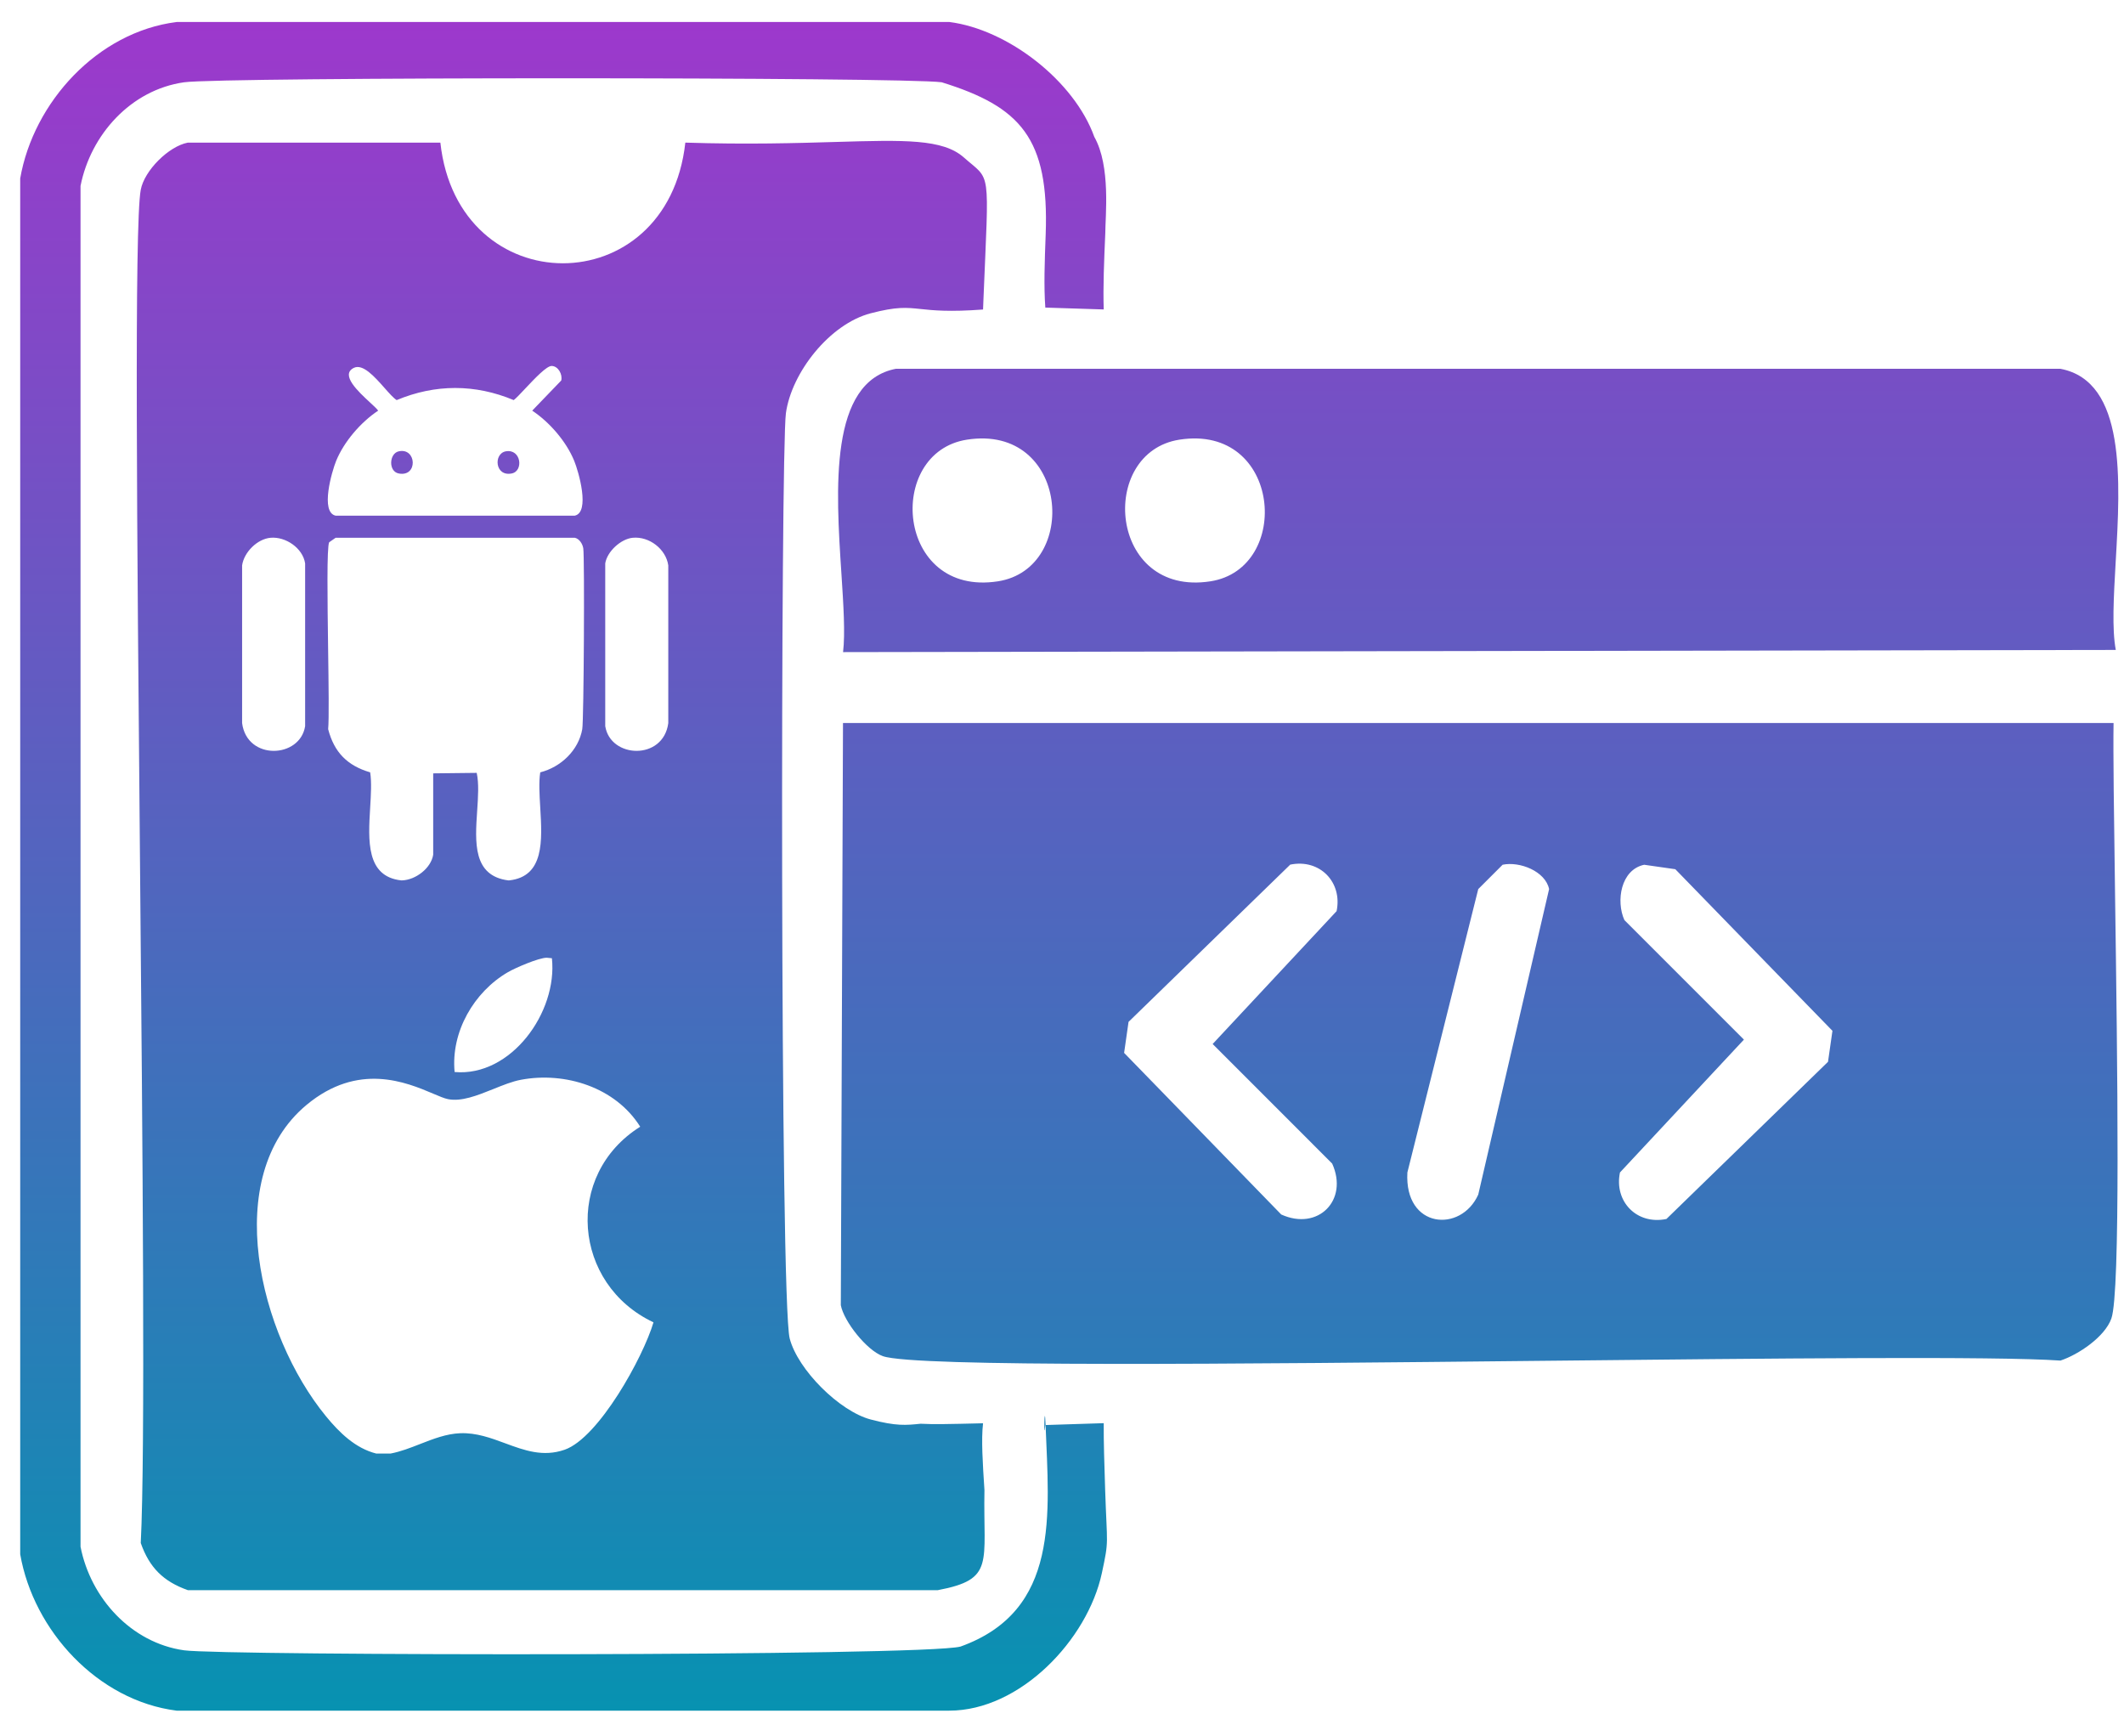
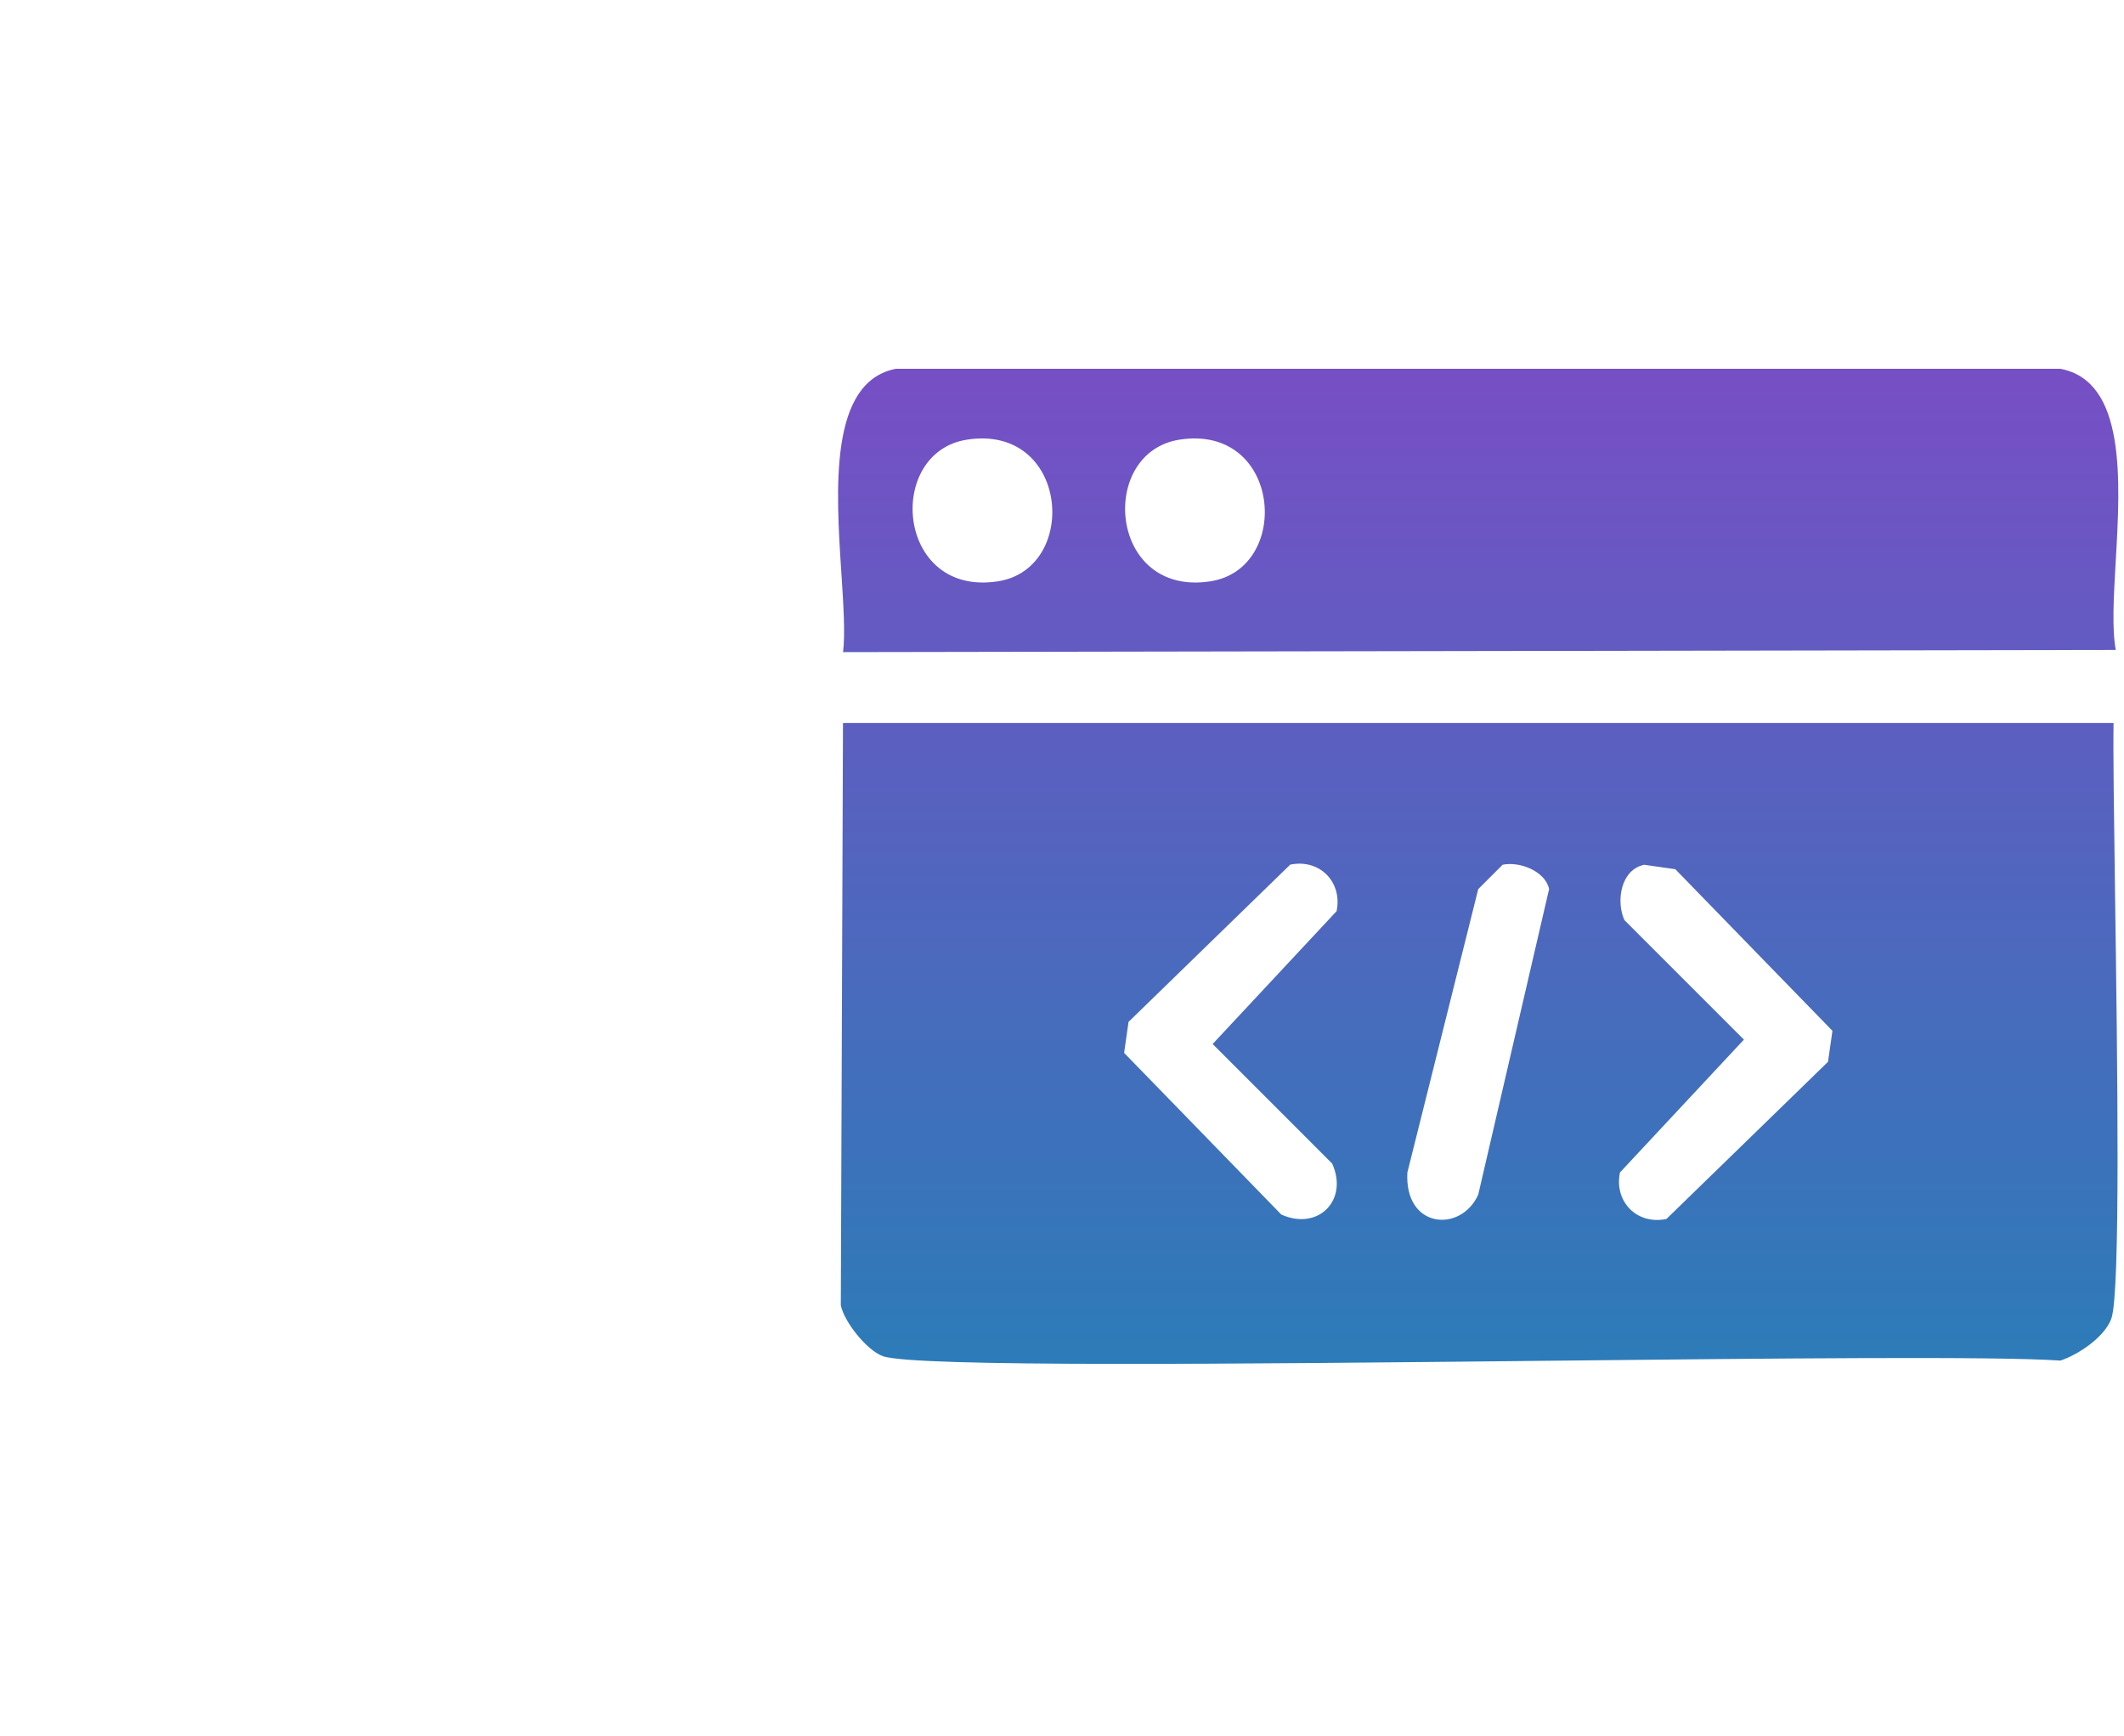
<svg xmlns="http://www.w3.org/2000/svg" width="82" height="67" viewBox="0 0 82 67" fill="none">
  <path fill-rule="evenodd" clip-rule="evenodd" d="M79.546 14.236H34.596L34.598 14.233C31.998 14.726 32.27 18.88 32.484 22.142C32.563 23.353 32.634 24.44 32.548 25.172C40.74 25.159 48.934 25.145 57.127 25.13L57.219 25.13C65.374 25.116 73.529 25.102 81.683 25.088C81.53 24.277 81.602 23.04 81.679 21.687C81.862 18.52 82.08 14.716 79.546 14.236ZM37.331 16.971C34.166 17.464 34.593 23.051 38.527 22.439C41.692 21.946 41.265 16.359 37.331 16.971ZM45.535 16.971C42.37 17.464 42.797 23.051 46.731 22.439C49.896 21.946 49.469 16.359 45.535 16.971ZM81.597 27.908H32.545C32.532 31.65 32.517 35.392 32.503 39.135C32.489 42.884 32.474 46.633 32.461 50.382C32.58 51.01 33.463 52.127 34.084 52.348C35.297 52.781 47.843 52.65 59.557 52.528C68.536 52.434 77.026 52.345 79.546 52.519C80.243 52.289 81.261 51.602 81.512 50.896C81.869 49.895 81.746 41.049 81.654 34.485V34.484C81.612 31.509 81.578 29.003 81.597 27.908ZM47.746 35.383C48.433 34.715 49.12 34.047 49.807 33.379V33.376C50.958 33.137 51.834 34.061 51.601 35.171L46.816 40.299L51.43 44.914C52.072 46.332 50.882 47.523 49.464 46.88C48.111 45.486 46.757 44.094 45.402 42.702C44.734 42.015 44.066 41.329 43.398 40.642L43.569 39.445C44.962 38.092 46.354 36.738 47.746 35.383ZM57.07 34.319L58.011 33.379C58.668 33.242 59.661 33.628 59.805 34.319C58.892 38.251 57.981 42.181 57.07 46.112C56.403 47.599 54.211 47.432 54.334 45.258C55.245 41.624 56.153 37.99 57.061 34.355L57.062 34.35L57.063 34.345L57.07 34.319ZM62.712 35.516C62.381 34.783 62.57 33.568 63.481 33.379V33.381L64.678 33.552C66.03 34.944 67.383 36.335 68.737 37.727L68.744 37.734C69.411 38.419 70.078 39.104 70.744 39.79L70.573 40.986C69.18 42.34 67.788 43.694 66.396 45.049L66.376 45.068C65.696 45.729 65.016 46.391 64.335 47.053C63.184 47.293 62.308 46.368 62.541 45.258L67.326 40.13L62.712 35.516Z" fill="url(#paint0_linear_1421_131)" />
-   <path fill-rule="evenodd" clip-rule="evenodd" d="M6.818 0.848H36.646C38.914 1.135 41.474 3.124 42.248 5.285C42.889 6.416 42.671 8.355 42.671 9.007C42.625 10.06 42.582 11.07 42.611 11.945C42.235 11.934 41.859 11.921 41.484 11.909C41.108 11.897 40.733 11.885 40.356 11.873C40.295 11.048 40.331 10.075 40.37 9.048C40.507 5.332 39.398 4.12 36.356 3.176C34.908 2.97 8.557 2.97 7.109 3.176C5.047 3.468 3.498 5.204 3.109 7.177V59.703C3.496 61.682 5.058 63.414 7.109 63.703C8.592 63.913 35.633 63.941 37.083 63.558C40.938 62.172 40.497 58.448 40.365 54.984C40.325 53.933 40.287 55.818 40.356 55.007C40.733 54.995 41.108 54.983 41.484 54.971C41.859 54.959 42.235 54.946 42.611 54.935C42.605 55.627 42.635 56.533 42.666 57.511C42.738 59.713 42.821 59.408 42.539 60.722C41.987 63.295 39.384 66.032 36.646 66.032H6.818C3.772 65.645 1.293 62.945 0.78 59.995V6.887C1.291 3.95 3.762 1.235 6.818 0.85V0.848ZM7.253 5.505H17.001C17.678 11.706 25.772 11.725 26.458 5.505C28.845 5.581 30.756 5.524 32.283 5.479C34.911 5.402 36.399 5.358 37.211 6.078C38.271 7.016 38.179 6.384 37.968 11.543C37.963 11.676 37.958 11.81 37.952 11.947C36.647 12.045 36.023 11.979 35.543 11.928C34.986 11.87 34.622 11.831 33.615 12.093C32.031 12.505 30.557 14.381 30.341 15.95C30.137 17.435 30.11 50.215 30.487 51.665C30.8 52.872 32.41 54.476 33.615 54.793C34.602 55.053 34.974 55.015 35.541 54.957C36.023 54.984 36.647 54.971 37.952 54.939C37.878 55.562 37.939 56.487 38.006 57.517L38.006 57.518C37.952 60.349 38.419 60.961 36.206 61.381H7.253C6.306 61.046 5.768 60.51 5.434 59.561C5.612 56.077 5.507 44.457 5.403 33.047C5.291 20.73 5.181 8.658 5.434 7.325C5.574 6.582 6.51 5.647 7.253 5.505ZM21.3 14.126C21.554 14.133 21.725 14.456 21.667 14.688L20.547 15.851C21.215 16.295 21.863 17.041 22.169 17.791C22.339 18.205 22.791 19.775 22.189 19.905H12.958C12.354 19.774 12.812 18.197 12.977 17.791C13.284 17.041 13.932 16.295 14.6 15.851C14.552 15.782 14.431 15.67 14.285 15.535L14.283 15.533C13.828 15.113 13.134 14.471 13.653 14.203C14.003 14.023 14.463 14.543 14.844 14.974L14.847 14.977C15.027 15.181 15.189 15.364 15.314 15.444C16.805 14.821 18.34 14.82 19.833 15.444C19.93 15.369 20.093 15.196 20.278 14.999L20.279 14.997C20.649 14.605 21.106 14.12 21.3 14.126ZM15.392 17.422C15.022 17.506 14.988 18.197 15.392 18.276C16.147 18.423 16.084 17.265 15.392 17.422ZM19.524 17.422C19.048 17.511 19.104 18.406 19.756 18.276C20.224 18.183 20.12 17.313 19.524 17.422ZM19.659 33.983H19.62C18.252 33.806 18.339 32.516 18.422 31.297C18.458 30.762 18.493 30.241 18.404 29.833L16.724 29.852V32.994C16.639 33.518 16.045 33.964 15.527 33.983H15.488C14.13 33.834 14.214 32.444 14.291 31.171V31.169C14.321 30.672 14.35 30.193 14.291 29.813C13.408 29.554 12.901 29.039 12.669 28.146C12.705 27.761 12.687 26.431 12.667 25.015C12.642 23.14 12.614 21.114 12.708 20.932L12.801 20.867C12.853 20.83 12.906 20.794 12.959 20.757H22.19C22.368 20.796 22.491 20.996 22.518 21.164C22.573 21.509 22.54 27.802 22.479 28.146C22.334 28.968 21.648 29.613 20.857 29.813C20.798 30.193 20.827 30.673 20.857 31.17L20.857 31.171C20.933 32.443 21.017 33.834 19.659 33.983ZM11.78 21.747C11.688 21.151 11.024 20.708 10.448 20.758C9.933 20.802 9.42 21.315 9.347 21.824V27.913C9.538 29.366 11.584 29.276 11.78 28.03V21.747ZM24.429 20.758C25.059 20.698 25.708 21.188 25.8 21.824V27.913C25.608 29.364 23.563 29.278 23.366 28.029V21.747C23.438 21.29 23.968 20.801 24.429 20.758ZM21.106 36.969C20.799 36.97 19.897 37.358 19.603 37.53C18.301 38.289 17.402 39.828 17.551 41.38C19.727 41.575 21.532 39.071 21.307 36.988L21.106 36.969ZM24.716 43.492C23.761 41.967 21.816 41.36 20.116 41.679C19.778 41.742 19.411 41.89 19.04 42.04C18.434 42.283 17.816 42.532 17.294 42.427C17.154 42.399 16.962 42.317 16.725 42.217L16.722 42.215C15.693 41.779 13.83 40.989 11.833 42.651C8.514 45.414 9.997 51.514 12.585 54.669C13.104 55.302 13.722 55.906 14.527 56.108H15.077C15.464 56.035 15.841 55.888 16.218 55.74C16.725 55.542 17.234 55.343 17.771 55.323C18.391 55.3 18.951 55.507 19.503 55.711C20.241 55.984 20.966 56.252 21.802 55.959C23.114 55.498 24.826 52.401 25.229 51.043C22.117 49.575 21.76 45.346 24.716 43.492Z" fill="url(#paint1_linear_1421_131)" />
  <defs>
    <linearGradient id="paint0_linear_1421_131" x1="38.189" y1="-4.907" x2="38.189" y2="71.66" gradientUnits="userSpaceOnUse">
      <stop stop-color="#9D38CC" />
      <stop offset="1" stop-color="#0792B1" />
    </linearGradient>
    <linearGradient id="paint1_linear_1421_131" x1="37.891" y1="0.848" x2="37.891" y2="66.032" gradientUnits="userSpaceOnUse">
      <stop stop-color="#9D38CC" />
      <stop offset="1" stop-color="#0792B1" />
    </linearGradient>
  </defs>
</svg>